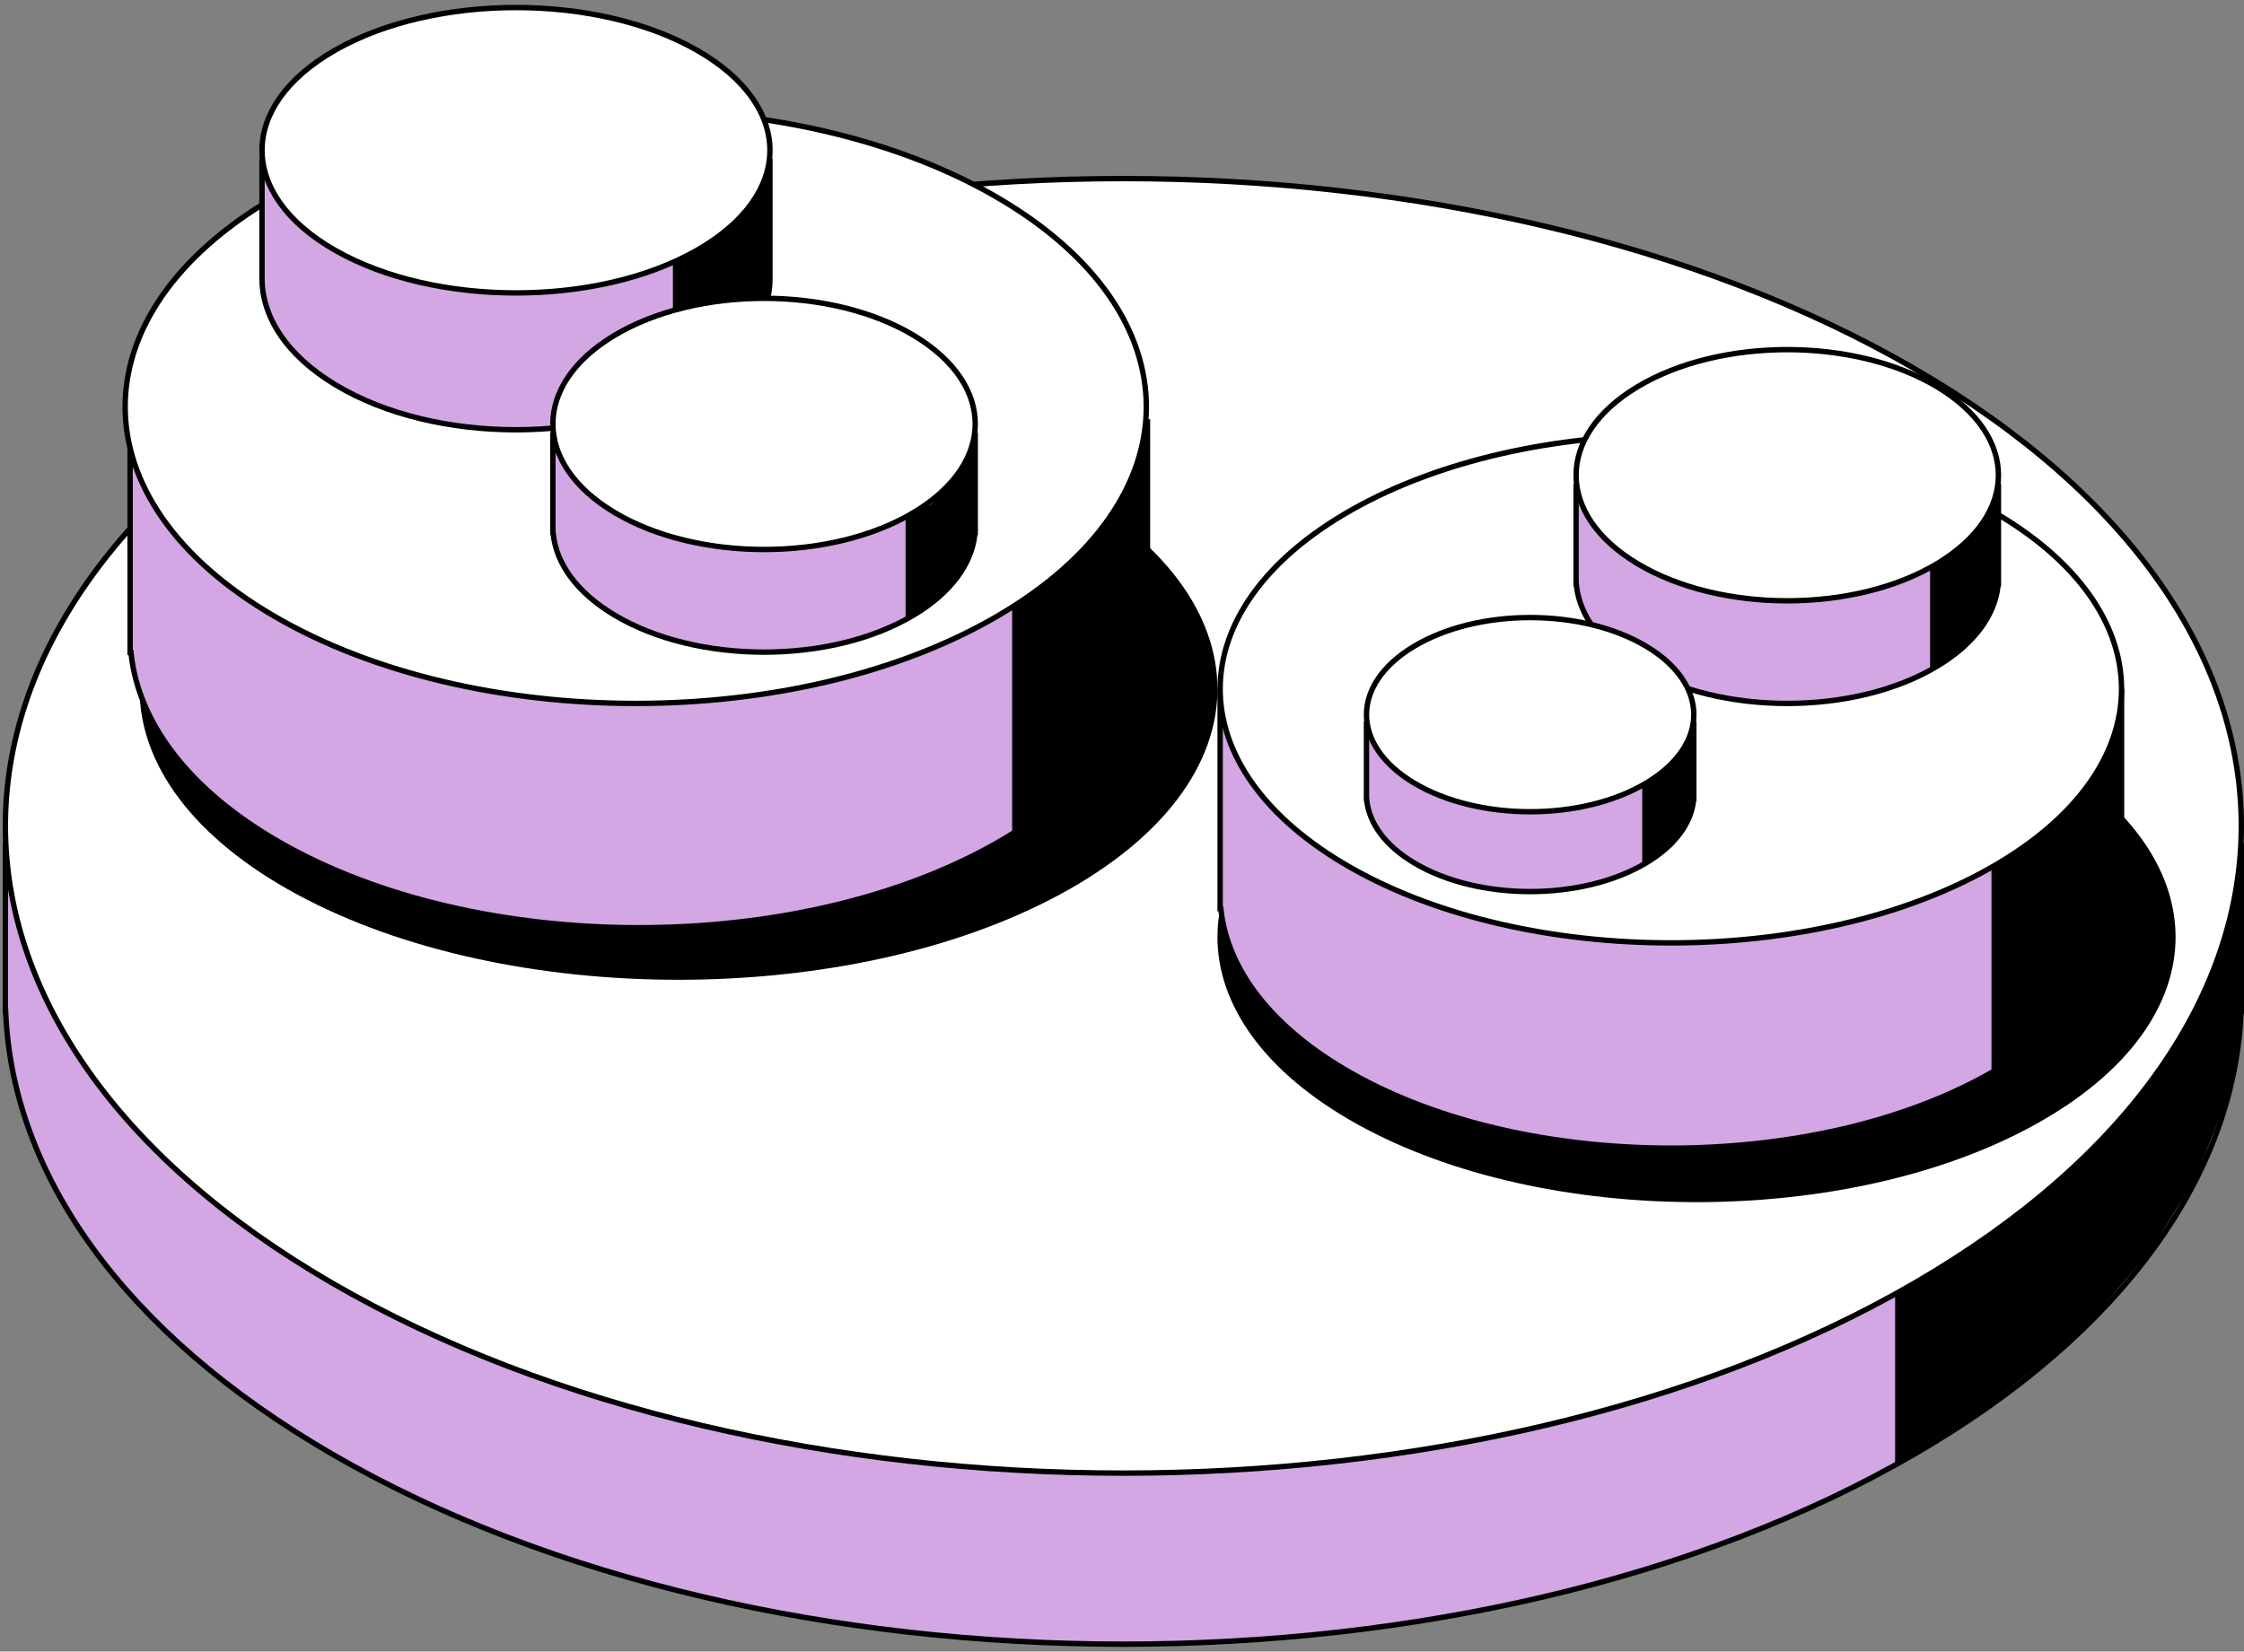
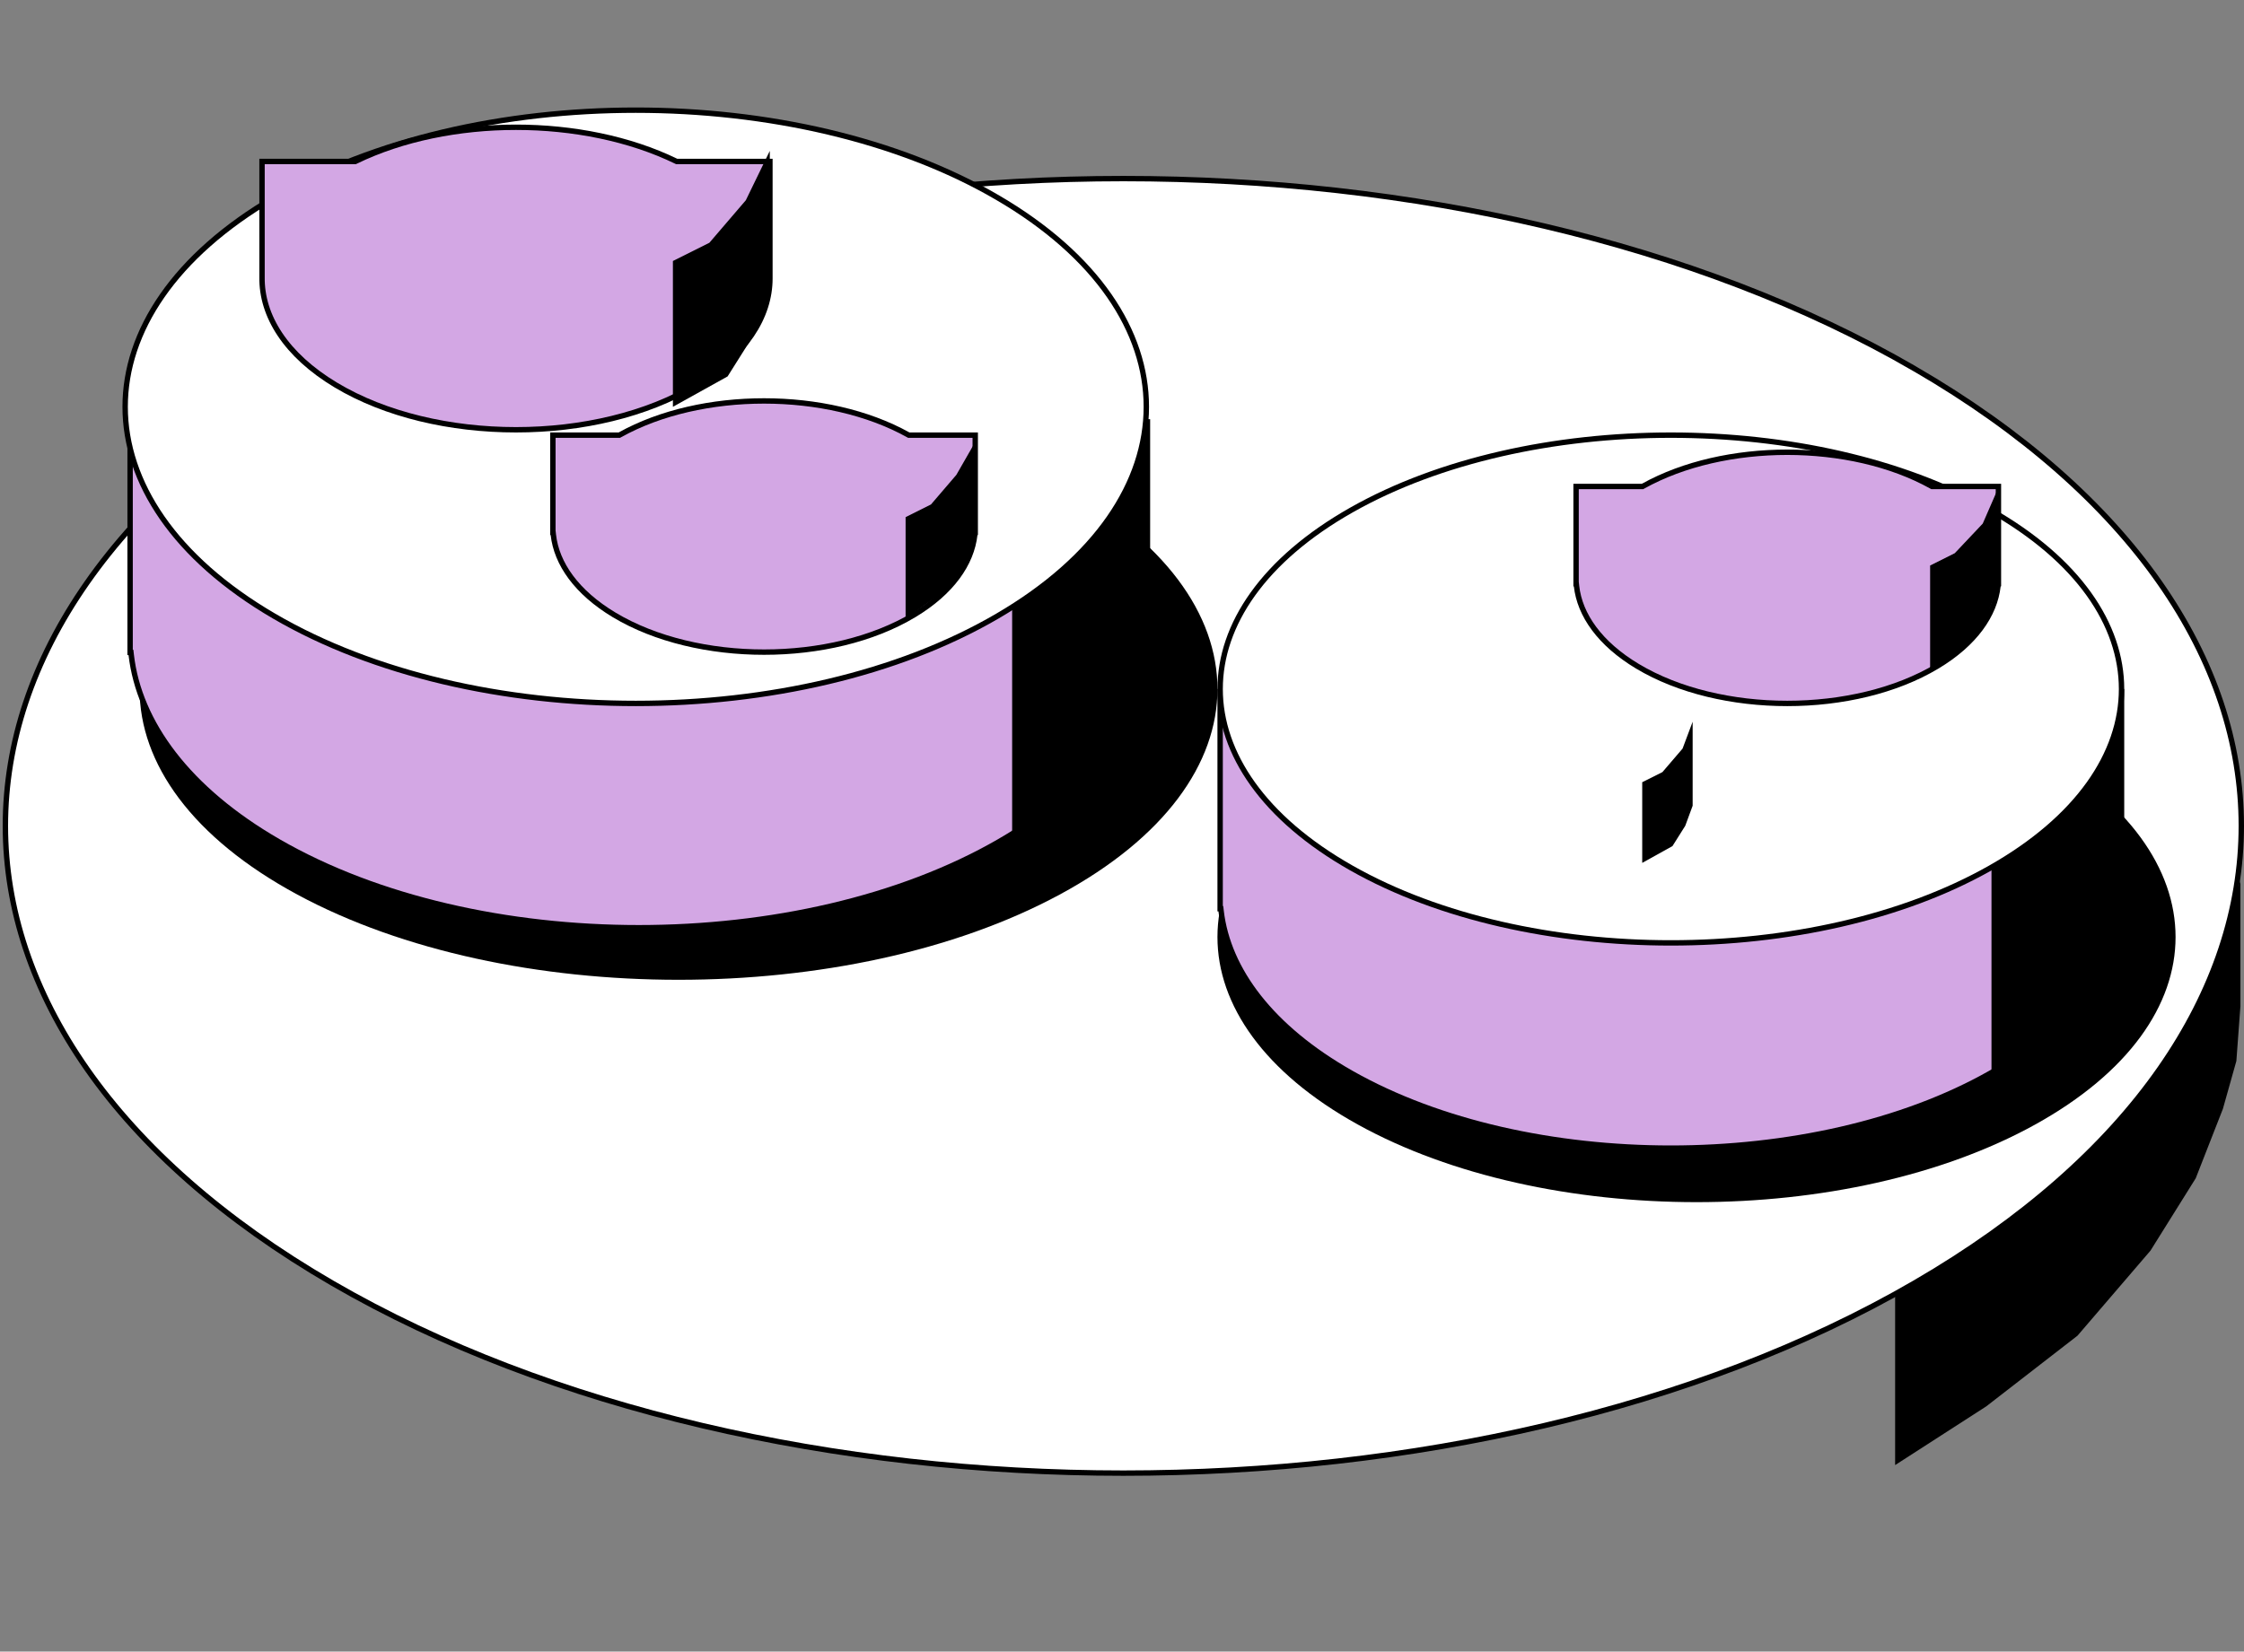
<svg xmlns="http://www.w3.org/2000/svg" width="417" height="307" fill="none">
  <rect width="100%" height="100%" fill="#808080" stroke="none" />
-   <path fill="#D3A7E4" stroke="#000" d="m410.645 156.884.128.307h5.727v30.794h-.05l-.021.477c-1.336 29.623-21.494 59.11-60.675 81.841-40.569 23.536-93.773 35.319-147.003 35.319-53.231 0-106.435-11.783-147.004-35.319-39.18-22.731-59.339-52.218-60.674-81.841l-.022-.477h-.05v-30.794h5.727l.129-.307c8.657-20.693 26.933-40.357 54.89-56.576 40.569-23.537 93.773-35.319 147.004-35.319 53.23 0 106.434 11.782 147.003 35.319 27.957 16.219 46.233 35.883 54.891 56.576Z" />
  <path fill="#000" d="M352.168 272.334v-32.19l17.611-11.259 10.658-7.853 10.32-9.759 7.516-8.974 7.404-10.545 5.272-11.106 5.385-16.878v23.272l-.751 10.178-2.502 8.893-5.048 12.9-8.414 13.462-13.563 15.808-16.95 13.134-16.938 10.917Z" />
  <path fill="#fff" stroke="#000" d="M355.754 68.514c40.572 23.538 60.746 54.318 60.746 84.998 0 30.679-20.174 61.46-60.746 84.997-40.569 23.537-93.772 35.319-147.003 35.319-53.231 0-106.435-11.782-147.004-35.319-40.572-23.537-60.746-54.318-60.746-84.997 0-30.68 20.174-61.46 60.746-84.998 40.569-23.536 93.773-35.319 147.004-35.319 53.231 0 106.434 11.783 147.003 35.32Z" />
  <path fill="#000" d="M196.904 89.858c39.111 21.107 39.111 55.33 0 76.437-39.111 21.108-102.523 21.108-141.634 0-39.111-21.107-39.111-55.33 0-76.437 39.11-21.108 102.523-21.108 141.634 0Zm181.305 49.474c34.765 19.245 34.765 50.447 0 69.693-34.766 19.245-91.132 19.245-125.897 0-34.766-19.246-34.766-50.448 0-69.693 34.765-19.246 91.131-19.246 125.897 0Z" />
  <path fill="#D3A7E4" stroke="#000" d="m183.075 78.362.111.059h30.044v42.858h-.156l-.051.443c-1.447 12.578-10.516 25.008-27.375 34.735-18.461 10.65-42.689 15.99-66.944 15.99-24.254 0-48.482-5.34-66.943-15.99-16.86-9.727-25.928-22.157-27.376-34.735l-.05-.443h-.157V78.421h30.045l.11-.06c18.11-9.698 41.229-14.56 64.371-14.56 23.143 0 46.262 4.862 64.371 14.56Zm177.79 50.175.094.04h33.286v40.332h-.132l-.051.442c-1.28 10.911-9.301 21.709-24.241 30.166-16.358 9.26-37.831 13.903-59.33 13.903-21.499 0-42.972-4.643-59.33-13.903-14.94-8.457-22.961-19.255-24.241-30.166l-.052-.442h-.131v-40.332h33.286l.094-.04c29.743-12.664 71.005-12.664 100.748 0Z" />
  <path fill="#000" d="m370.075 199.487.001-39.686 9.538-4.769 9.538-11.128 4.769-12.718v39.743l-3.491 9.478-6.047 9.598-14.308 9.482Zm-181.99-42.796v-43.603l9.538-7.267 8.266-10.9L213.5 81v21l-.5 21.5-4 12.5-7.562 11.607-13.353 9.084Z" />
  <path fill="#fff" stroke="#000" d="M185.331 36.706c18.532 10.81 27.689 24.91 27.689 38.91 0 14.001-9.157 28.101-27.689 38.912-18.53 10.809-42.848 16.228-67.193 16.228s-48.663-5.419-67.193-16.228c-18.532-10.811-27.688-24.91-27.688-38.911 0-14 9.156-28.1 27.688-38.911 18.53-10.81 42.848-16.228 67.193-16.228s48.663 5.419 67.193 16.228Zm184.49 58.084c16.363 9.261 24.424 21.328 24.424 33.287 0 11.958-8.061 24.025-24.424 33.287-16.358 9.259-37.831 13.903-59.33 13.903-21.499 0-42.972-4.644-59.33-13.903-16.363-9.262-24.424-21.329-24.424-33.287 0-11.959 8.061-24.026 24.424-33.288 16.358-9.26 37.831-13.903 59.33-13.903 21.499 0 42.972 4.644 59.33 13.903Z" />
  <path fill="#D3A7E4" stroke="#000" d="m125.646 29.966.104.05h17.324v21.756c-.001 7.09-4.509 14.274-13.726 19.804-9.217 5.53-21.328 8.31-33.465 8.31-12.138 0-24.248-2.78-33.465-8.31-9.33-5.597-13.835-12.888-13.724-20.064v-.008l-.002-21.488h17.324l.104-.05c17.3-8.412 42.225-8.412 59.526 0Z" />
  <path fill="#000" d="M125.045 75.617V48.516l6.776-3.388 6.775-7.904 4.454-9.176v26.468l-3.546 8.637-4.296 6.818-10.163 5.646Z" />
  <path fill="#D3A7E4" stroke="#000" d="m168.761 80.823.113.063h12.352v18.076h-.036l-.049.445c-.593 5.36-4.314 10.699-11.313 14.898-7.664 4.599-17.741 6.913-27.844 6.913-10.104 0-20.18-2.314-27.845-6.913-6.999-4.199-10.719-9.538-11.313-14.898l-.049-.445h-.036V80.886h12.352l.113-.063c7.521-4.19 17.138-6.296 26.778-6.296 9.639 0 19.256 2.107 26.777 6.296Z" />
  <path fill="#000" d="M168.287 114.996V96.128l4.717-2.359 4.717-5.503 3.668-6.401v18.419l-2.217 5.092L176 109.5l-7.713 5.496Z" />
  <path fill="#D3A7E4" stroke="#000" d="m358.901 90.362.113.063h12.352V108.5h-.036l-.049.445c-.593 5.36-4.314 10.698-11.313 14.898-7.665 4.599-17.741 6.913-27.845 6.913-10.103 0-20.179-2.314-27.844-6.913-6.999-4.2-10.72-9.538-11.313-14.898l-.049-.445h-.036V90.424h12.352l.113-.062c7.521-4.19 17.138-6.296 26.777-6.296 9.64 0 19.257 2.106 26.778 6.296Z" />
  <path fill="#000" d="M358.672 124.618V105.12l4.582-2.291 5.196-5.504 2.63-6.037v18.109l-2.187 6.123-3.348 4.111-6.873 4.987Z" />
-   <path fill="#D3A7E4" stroke="#000" d="m305.121 134.515.113.063h9.526v13.839h-.016l-.049.445c-.457 4.124-3.322 8.251-8.747 11.506-5.941 3.564-13.758 5.361-21.603 5.361-7.844 0-15.661-1.797-21.602-5.361-5.425-3.255-8.29-7.382-8.747-11.506l-.049-.445h-.016v-13.839h9.526l.113-.063c5.83-3.248 13.292-4.883 20.775-4.883 7.484 0 14.946 1.635 20.776 4.883Z" />
  <path fill="#000" d="M305.171 160.395V145.4l3.749-1.875 3.749-4.373 1.874-4.999v15.62l-1.372 3.725-2.377 3.773-5.623 3.124Z" />
-   <path fill="#fff" stroke="#000" d="M129.359 9.252c9.223 5.226 13.715 12.004 13.715 18.674s-4.492 13.448-13.715 18.675c-9.219 5.224-21.334 7.85-33.476 7.85s-24.257-2.626-33.476-7.85c-9.223-5.227-13.715-12.005-13.715-18.675S53.184 14.48 62.407 9.252c9.219-5.224 21.334-7.85 33.476-7.85s24.257 2.626 33.476 7.85Zm40.469 53.112c7.666 4.599 11.398 10.562 11.398 16.432 0 5.87-3.732 11.834-11.398 16.433-7.664 4.599-17.741 6.913-27.844 6.913-10.104 0-20.18-2.314-27.845-6.913-7.665-4.6-11.398-10.562-11.398-16.433 0-5.87 3.733-11.833 11.398-16.432 7.665-4.6 17.741-6.913 27.845-6.913 10.103 0 20.18 2.314 27.844 6.913Zm190.14 9.538c7.665 4.599 11.398 10.562 11.398 16.432 0 5.87-3.733 11.834-11.398 16.433-7.665 4.599-17.741 6.913-27.845 6.913-10.103 0-20.179-2.314-27.844-6.913-7.665-4.599-11.398-10.562-11.398-16.433 0-5.87 3.733-11.833 11.398-16.432 7.665-4.599 17.741-6.913 27.844-6.913 10.104 0 20.18 2.314 27.845 6.913Zm-54.02 48.252c5.942 3.565 8.812 8.172 8.812 12.687 0 4.515-2.87 9.123-8.812 12.688-5.941 3.564-13.758 5.361-21.603 5.361-7.844 0-15.661-1.797-21.602-5.361-5.942-3.565-8.812-8.173-8.812-12.688 0-4.515 2.87-9.122 8.812-12.687 5.941-3.565 13.758-5.362 21.602-5.362 7.845 0 15.662 1.797 21.603 5.362Z" />
</svg>